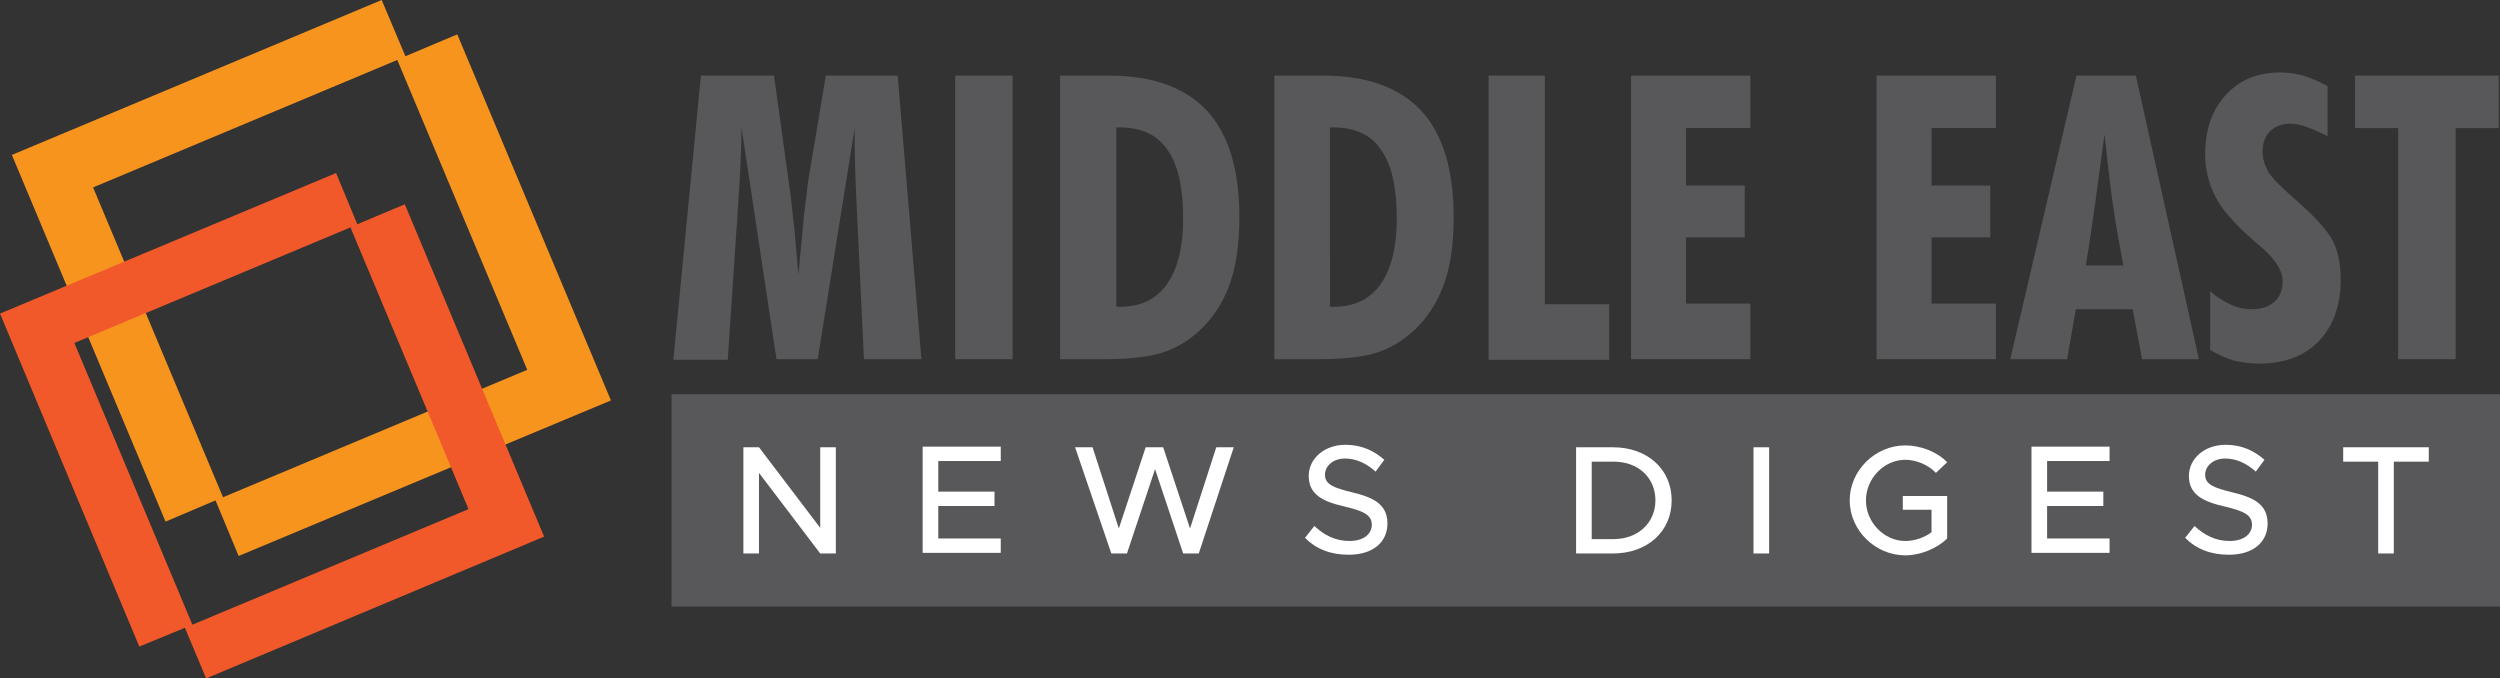
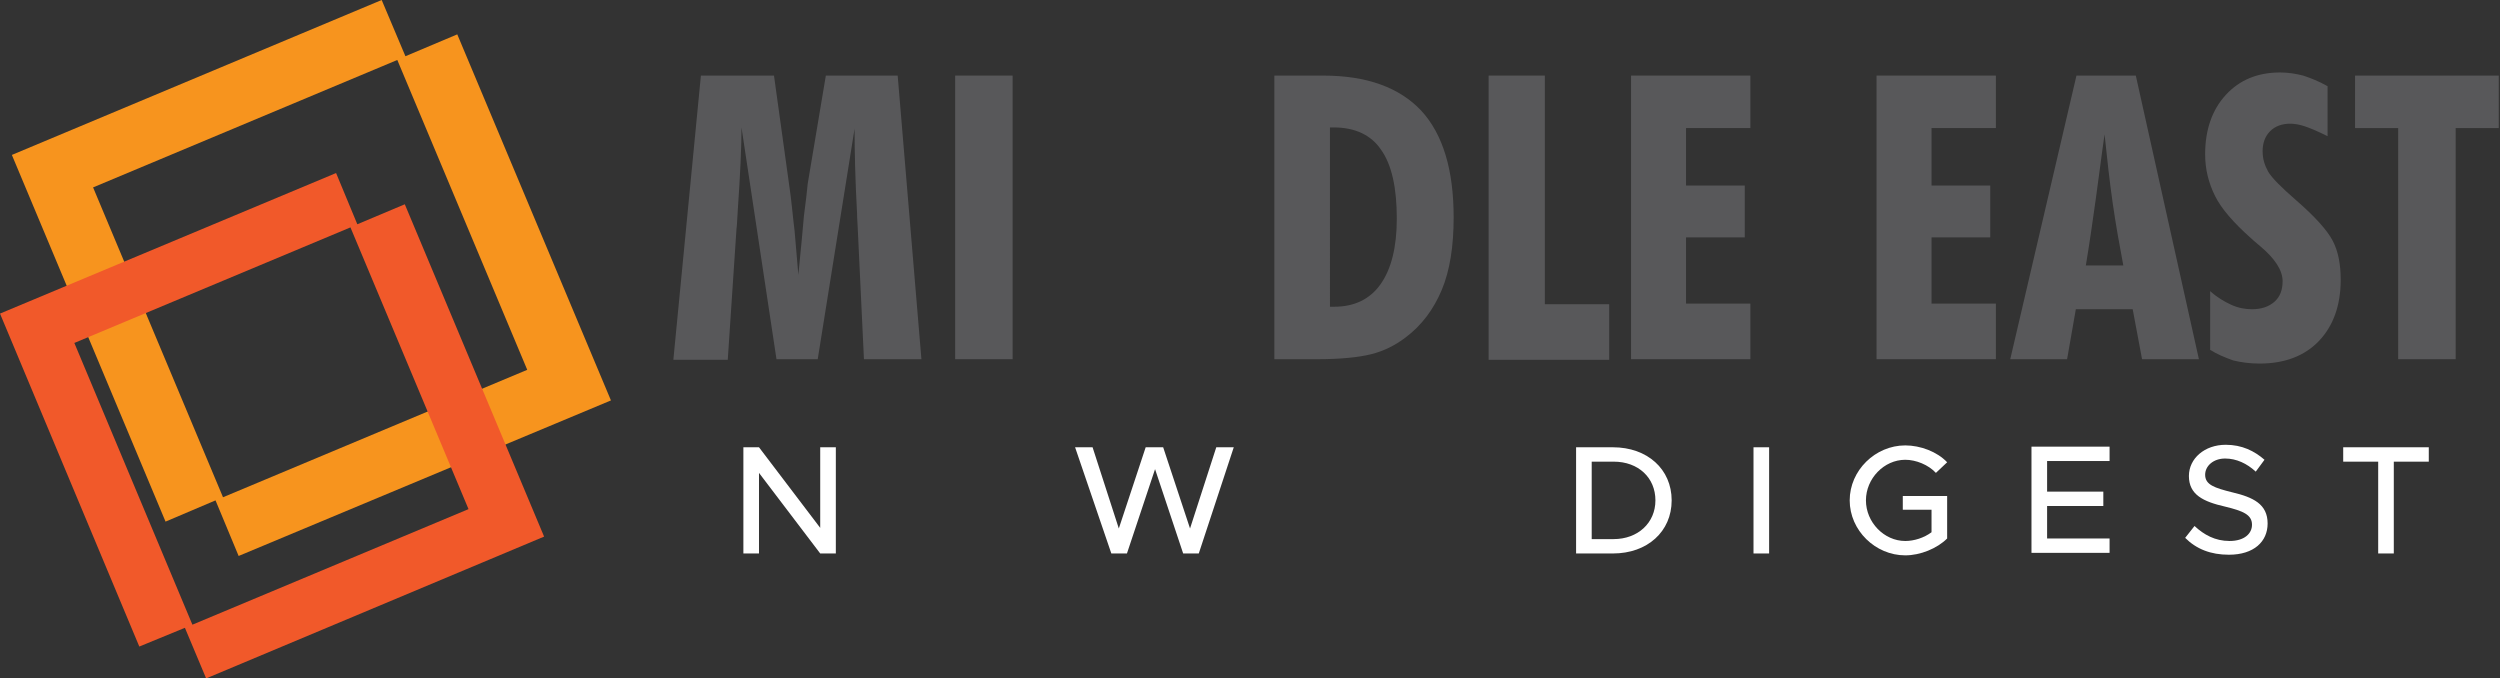
<svg xmlns="http://www.w3.org/2000/svg" xmlns:ns1="http://sodipodi.sourceforge.net/DTD/sodipodi-0.dtd" xmlns:ns2="http://www.inkscape.org/namespaces/inkscape" id="Layer_1" x="0px" y="0px" viewBox="0 0 400.2 108.6" xml:space="preserve" ns1:docname="middleeastnewsdigest-logo-b12-SVG_cropped.svg" width="400.2" height="108.6" ns2:version="0.92.3 (2405546, 2018-03-11)">
  <rect x="0" y="0" width="400.2" height="108.6" fill="#333333" stroke="none" />
  <defs id="defs35" />
  <style type="text/css" id="style2">	.st0{fill:#F7941E;}	.st1{fill:#F1592A;}	.st2{fill:#58585A;}	.st3{fill:#FFFFFF;}</style>
  <g id="XMLID_2_" transform="translate(0,-58.2)">
    <path id="XMLID_3_" class="st0" d="m 64.9,67.2 -3.8,-9 -59.2,24.8 24.6,58.7 8,-3.4 3.7,8.9 L 97.8,122.3 73.2,63.7 Z M 84.4,117.4 35.7,137.8 14.9,88.2 63.6,67.8 Z" ns2:connector-curvature="0" style="fill:#f7941e" />
    <path id="XMLID_10_" class="st1" d="M 57.2,94.1 53.8,85.9 0,108.4 l 22.3,53.3 7.3,-3 3.4,8.1 L 87.1,144.1 64.8,90.9 Z M 75,139.7 30.8,158.2 11.9,113.1 56.1,94.6 Z" ns2:connector-curvature="0" style="fill:#f1592a" />
  </g>
  <g id="XMLID_11_" transform="translate(0,-58.2)">
-     <rect id="XMLID_1_" x="107.5" y="121.3" class="st2" width="292.7" height="34" style="fill:#58585a" />
    <g id="XMLID_7_">
      <path id="XMLID_48_" class="st3" d="m 119,129.8 h 2.5 l 9.8,12.9 v -12.9 h 2.5 v 17 h -2.5 l -9.8,-12.9 v 12.9 H 119 Z" ns2:connector-curvature="0" style="fill:#ffffff" />
-       <path id="XMLID_50_" class="st3" d="m 150.2,132.1 v 4.8 h 9 v 2.3 h -9 v 5.2 h 10 v 2.3 h -12.5 v -17 h 12.5 v 2.3 h -10 z" ns2:connector-curvature="0" style="fill:#ffffff" />
      <path id="XMLID_52_" class="st3" d="m 172.1,129.8 h 2.8 l 4.2,13 4.3,-13 h 2.8 l 4.3,13 4.2,-13 h 2.8 l -5.6,17 h -2.5 l -4.5,-13.5 -4.5,13.5 h -2.5 z" ns2:connector-curvature="0" style="fill:#ffffff" />
-       <path id="XMLID_54_" class="st3" d="m 208.9,144.3 1.5,-1.9 c 1.5,1.4 3.3,2.4 5.6,2.4 2.4,0 3.6,-1.2 3.6,-2.6 0,-1.6 -1.4,-2.2 -4.3,-2.9 -3.5,-0.8 -5.8,-1.9 -5.8,-4.9 0,-2.8 2.5,-5 5.9,-5 2.6,0 4.6,1 6.2,2.4 l -1.4,1.9 c -1.4,-1.3 -3.1,-2.1 -4.9,-2.1 -1.9,0 -3.2,1.2 -3.2,2.6 0,1.6 1.5,2.1 4.3,2.8 3.4,0.8 5.7,1.9 5.7,5 0,2.9 -2.2,5 -6.2,5 -2.9,0 -5.2,-0.9 -7,-2.7 z" ns2:connector-curvature="0" style="fill:#ffffff" />
      <path id="XMLID_56_" class="st3" d="m 252.3,129.8 h 5.9 c 5.5,0 9.4,3.5 9.4,8.5 0,5 -3.9,8.5 -9.4,8.5 h -5.9 z m 6,14.7 c 3.9,0 6.7,-2.6 6.7,-6.2 0,-3.6 -2.7,-6.2 -6.7,-6.2 h -3.5 v 12.4 z" ns2:connector-curvature="0" style="fill:#ffffff" />
      <path id="XMLID_59_" class="st3" d="m 280.7,129.8 h 2.5 v 17 h -2.5 z" ns2:connector-curvature="0" style="fill:#ffffff" />
      <path id="XMLID_61_" class="st3" d="m 304.7,137.6 h 7 v 6.8 c -1.6,1.6 -4.3,2.7 -6.7,2.7 -4.8,0 -8.9,-4 -8.9,-8.8 0,-4.8 4.1,-8.8 8.9,-8.8 2.4,0 5.1,1 6.7,2.7 l -1.8,1.7 c -1.2,-1.3 -3.2,-2.1 -4.9,-2.1 -3.4,0 -6.3,3 -6.3,6.5 0,3.5 2.9,6.5 6.3,6.5 1.4,0 3,-0.5 4.2,-1.4 v -3.6 h -4.6 v -2.2 z" ns2:connector-curvature="0" style="fill:#ffffff" />
      <path id="XMLID_63_" class="st3" d="m 327.7,132.1 v 4.8 h 9 v 2.3 h -9 v 5.2 h 10 v 2.3 h -12.5 v -17 h 12.5 v 2.3 h -10 z" ns2:connector-curvature="0" style="fill:#ffffff" />
      <path id="XMLID_65_" class="st3" d="m 349.8,144.3 1.5,-1.9 c 1.5,1.4 3.3,2.4 5.6,2.4 2.4,0 3.6,-1.2 3.6,-2.6 0,-1.6 -1.4,-2.2 -4.3,-2.9 -3.5,-0.8 -5.8,-1.9 -5.8,-4.9 0,-2.8 2.5,-5 5.9,-5 2.6,0 4.6,1 6.2,2.4 l -1.4,1.9 c -1.4,-1.3 -3.1,-2.1 -4.9,-2.1 -1.9,0 -3.2,1.2 -3.2,2.6 0,1.6 1.5,2.1 4.3,2.8 3.4,0.8 5.7,1.9 5.7,5 0,2.9 -2.2,5 -6.2,5 -2.9,0 -5.2,-0.9 -7,-2.7 z" ns2:connector-curvature="0" style="fill:#ffffff" />
      <path id="XMLID_67_" class="st3" d="m 380.7,132.1 h -5.6 v -2.3 h 13.7 v 2.3 h -5.6 v 14.7 h -2.5 z" ns2:connector-curvature="0" style="fill:#ffffff" />
    </g>
    <g id="XMLID_12_">
      <g id="XMLID_238_">
        <path id="XMLID_260_" class="st2" d="m 107.8,115.7 4.4,-45.4 h 11.7 l 2.4,17.3 c 0.4,2.6 0.6,5.2 0.9,7.6 0.2,2.4 0.4,4.8 0.6,7 0.4,-4 0.7,-7.2 0.9,-9.5 0.3,-2.3 0.5,-4 0.6,-5.1 l 2.9,-17.3 h 11.5 l 3.8,45.4 h -9.2 l -1,-21.1 c 0,-0.5 -0.1,-1.2 -0.1,-2.2 -0.3,-5.5 -0.4,-10 -0.4,-13.6 l -5.9,36.9 h -6.6 l -5.6,-37.1 c 0,3.1 -0.2,7.5 -0.6,13.3 -0.1,1.3 -0.1,2.3 -0.2,2.9 l -1.4,21 h -8.7 z" ns2:connector-curvature="0" style="fill:#58585a" />
        <path id="XMLID_258_" class="st2" d="M 152.9,115.7 V 70.3 h 9.2 v 45.4 z" ns2:connector-curvature="0" style="fill:#58585a" />
-         <path id="XMLID_255_" class="st2" d="M 169.7,115.7 V 70.3 h 7.8 c 7,0 12.2,1.9 15.7,5.6 3.5,3.8 5.2,9.5 5.2,17.1 0,4.6 -0.6,8.5 -1.9,11.6 -1.3,3.1 -3.2,5.7 -5.9,7.7 -1.6,1.2 -3.4,2.1 -5.4,2.6 -2,0.5 -4.9,0.8 -8.6,0.8 z m 9,-8.4 h 0.7 c 3.2,0 5.7,-1.2 7.4,-3.6 1.7,-2.4 2.6,-5.9 2.6,-10.5 0,-4.9 -0.8,-8.6 -2.5,-11 -1.6,-2.4 -4.2,-3.6 -7.6,-3.6 h -0.6 z" ns2:connector-curvature="0" style="fill:#58585a" />
        <path id="XMLID_252_" class="st2" d="M 204,115.7 V 70.3 h 7.8 c 7,0 12.2,1.9 15.7,5.6 3.5,3.8 5.2,9.5 5.2,17.1 0,4.6 -0.6,8.5 -1.9,11.6 -1.3,3.1 -3.2,5.7 -5.9,7.7 -1.6,1.2 -3.4,2.1 -5.4,2.6 -2,0.5 -4.9,0.8 -8.6,0.8 H 204 Z m 8.9,-8.4 h 0.7 c 3.2,0 5.7,-1.2 7.4,-3.6 1.7,-2.4 2.6,-5.9 2.6,-10.5 0,-4.9 -0.8,-8.6 -2.5,-11 -1.6,-2.4 -4.2,-3.6 -7.6,-3.6 h -0.6 z" ns2:connector-curvature="0" style="fill:#58585a" />
        <path id="XMLID_250_" class="st2" d="M 238.3,115.7 V 70.3 h 9 v 36.6 h 10.3 v 8.9 h -19.3 z" ns2:connector-curvature="0" style="fill:#58585a" />
        <path id="XMLID_248_" class="st2" d="M 261.1,115.7 V 70.3 h 19.1 v 8.4 h -10.3 v 9.2 h 9.4 v 8.3 h -9.4 v 10.6 h 10.3 v 8.9 z" ns2:connector-curvature="0" style="fill:#58585a" />
        <path id="XMLID_246_" class="st2" d="M 300.4,115.7 V 70.3 h 19.1 v 8.4 h -10.3 v 9.2 h 9.4 v 8.3 h -9.4 v 10.6 h 10.3 v 8.9 z" ns2:connector-curvature="0" style="fill:#58585a" />
        <path id="XMLID_243_" class="st2" d="m 321.8,115.7 10.6,-45.4 h 9.5 l 10.1,45.4 h -9.1 l -1.5,-8 h -9.1 l -1.4,8 z m 12.1,-15 h 6 c -0.6,-3.2 -1.2,-6.5 -1.7,-10 -0.5,-3.5 -0.9,-7.1 -1.3,-11 -0.5,3.4 -0.9,6.8 -1.4,10.3 -0.5,3.6 -1,7.1 -1.6,10.7 z" ns2:connector-curvature="0" style="fill:#58585a" />
        <path id="XMLID_241_" class="st2" d="m 353.8,114.2 v -9.4 c 1.1,1 2.3,1.7 3.4,2.2 1.1,0.5 2.2,0.7 3.3,0.7 1.5,0 2.7,-0.4 3.6,-1.2 0.9,-0.8 1.3,-1.9 1.3,-3.3 0,-1.7 -1.2,-3.6 -3.6,-5.6 -0.7,-0.6 -1.2,-1 -1.5,-1.3 -2.8,-2.5 -4.7,-4.7 -5.7,-6.7 -1,-2 -1.6,-4.2 -1.6,-6.7 0,-3.9 1.1,-7.1 3.3,-9.5 2.2,-2.4 5.1,-3.6 8.7,-3.6 1.3,0 2.5,0.2 3.7,0.5 1.2,0.4 2.5,0.9 3.9,1.7 v 8 c -1.6,-0.8 -2.8,-1.3 -3.7,-1.6 -0.9,-0.3 -1.7,-0.4 -2.3,-0.4 -1.3,0 -2.4,0.4 -3.2,1.2 -0.8,0.8 -1.2,1.9 -1.2,3.2 0,1.2 0.3,2.2 0.9,3.3 0.6,1 2.1,2.5 4.4,4.5 3,2.6 5,4.8 5.9,6.5 0.9,1.7 1.3,3.8 1.3,6.3 0,4.1 -1.2,7.4 -3.5,9.8 -2.3,2.4 -5.5,3.6 -9.5,3.6 -1.5,0 -3,-0.2 -4.2,-0.5 -1.4,-0.5 -2.6,-1 -3.7,-1.7 z" ns2:connector-curvature="0" style="fill:#58585a" />
        <path id="XMLID_239_" class="st2" d="m 383.9,115.7 v -37 H 377 v -8.4 h 23 v 8.4 h -6.9 v 37 z" ns2:connector-curvature="0" style="fill:#58585a" />
      </g>
    </g>
  </g>
</svg>